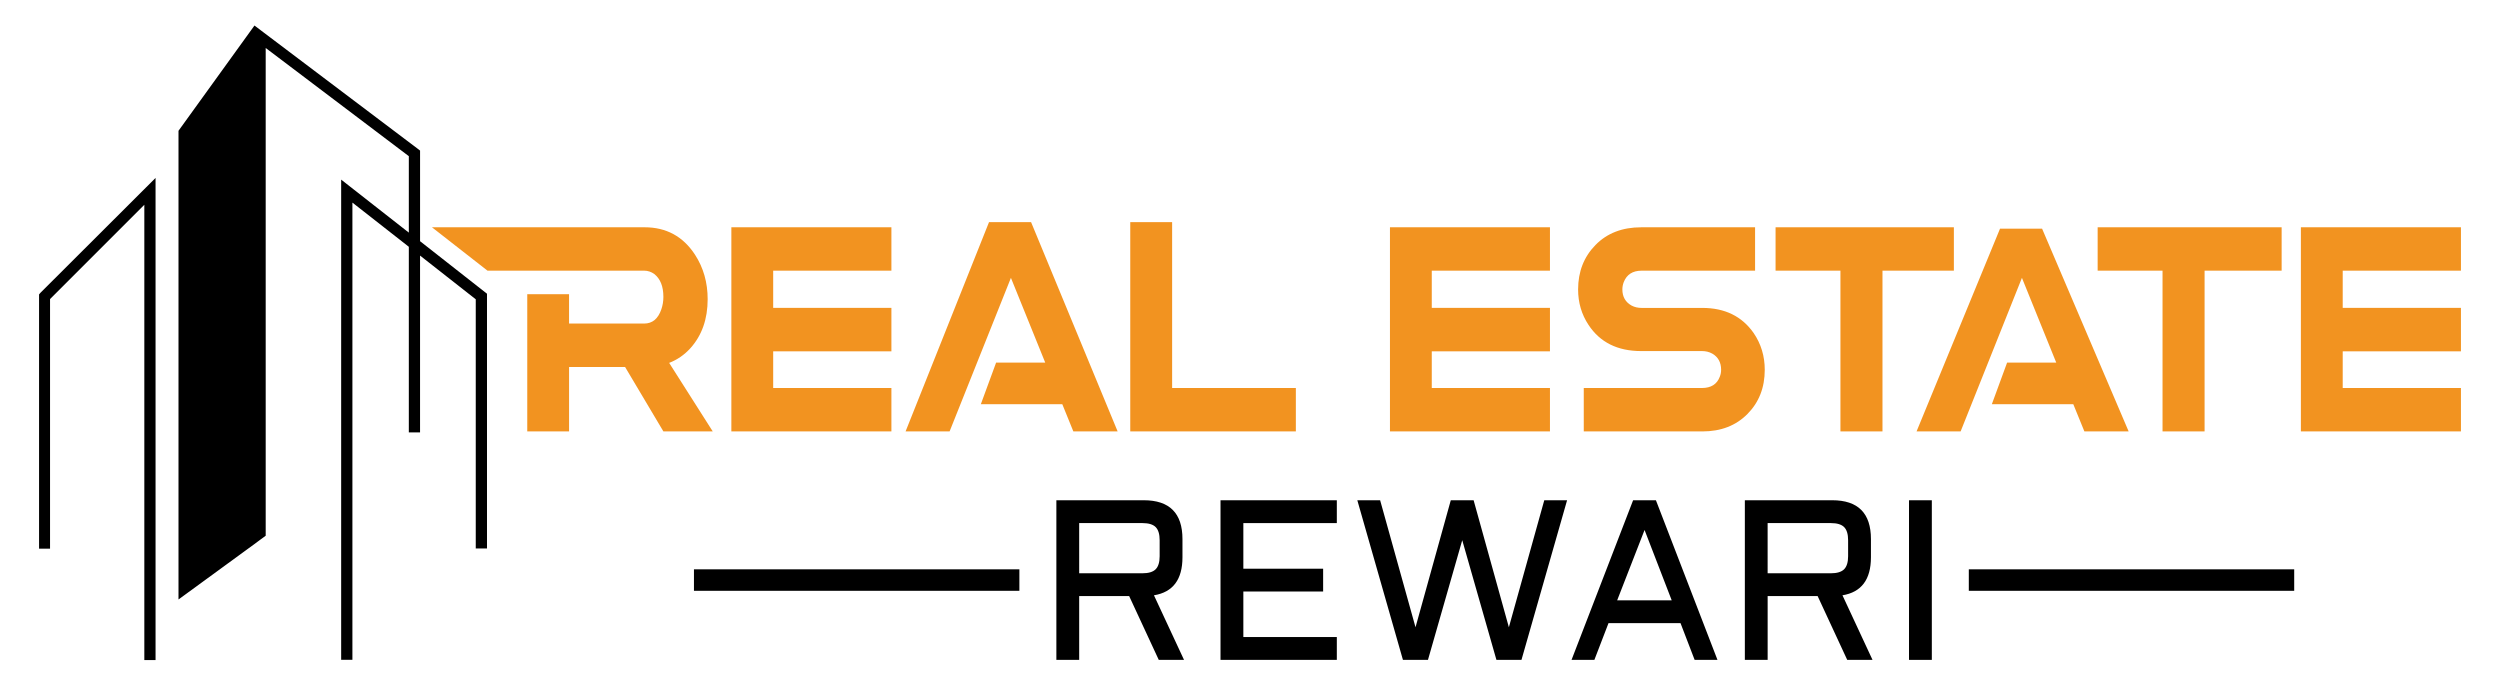
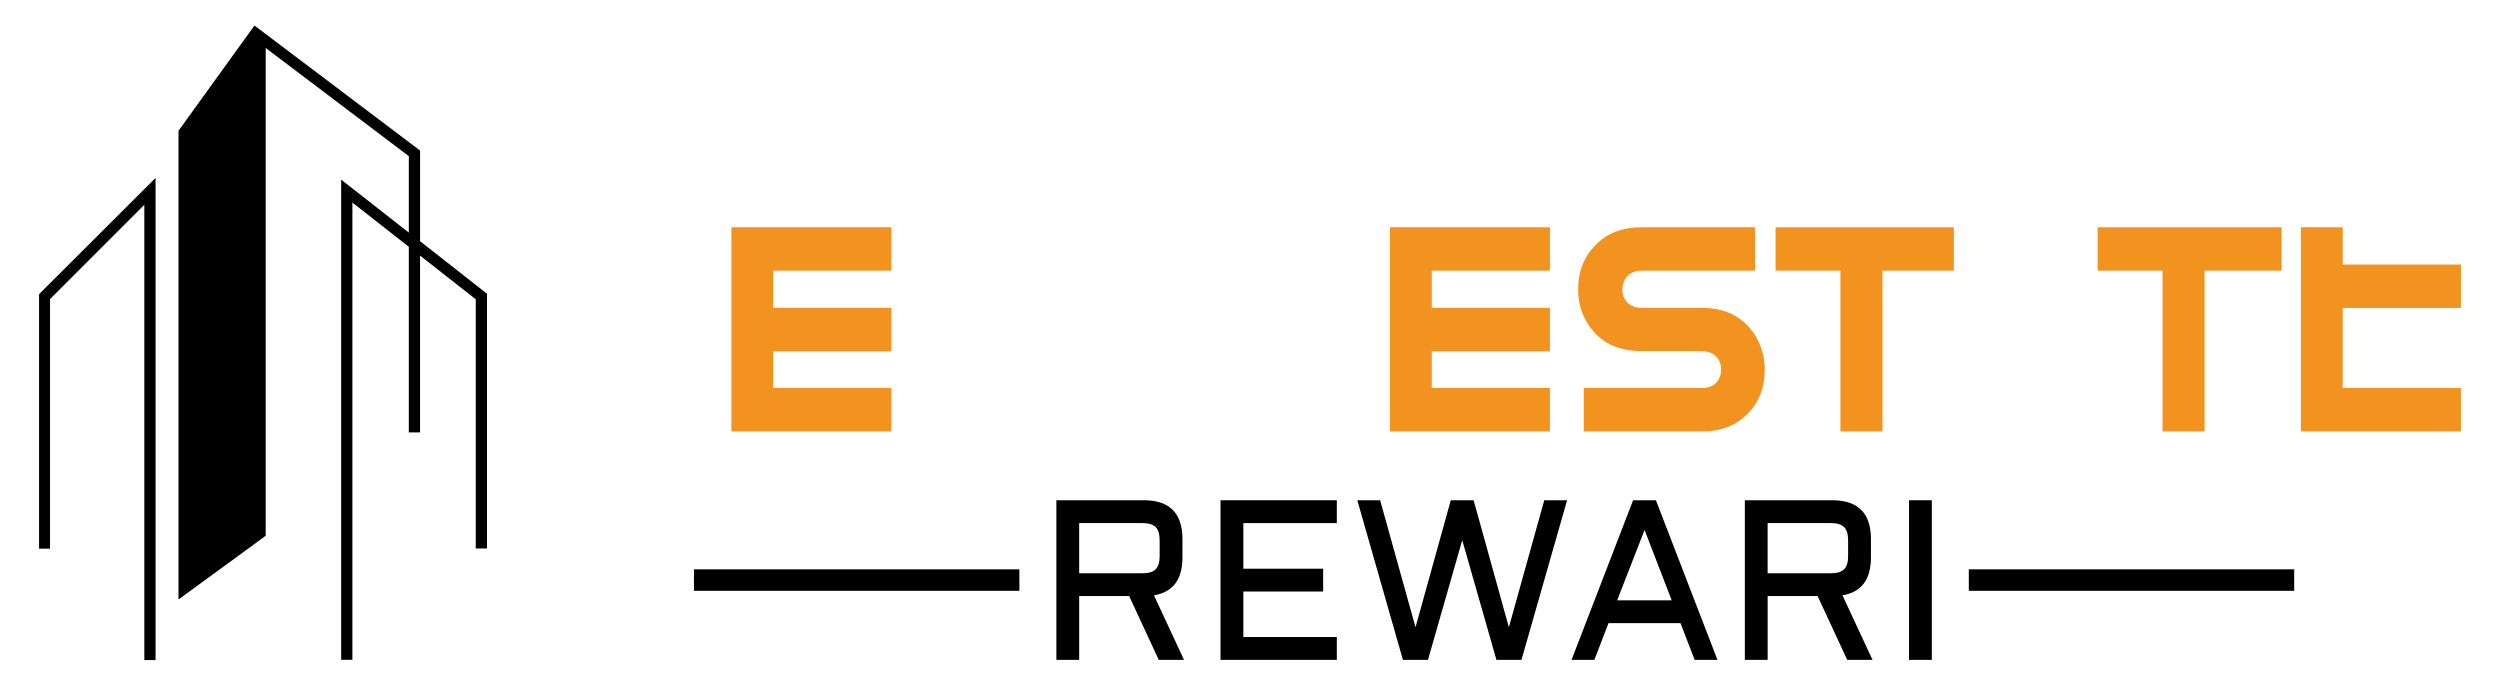
<svg xmlns="http://www.w3.org/2000/svg" version="1.1" id="Layer_1" x="0px" y="0px" width="150.125px" height="41.167px" viewBox="0 0 150.125 41.167" enable-background="new 0 0 150.125 41.167" xml:space="preserve">
  <g>
    <g>
      <g>
-         <path fill="#F29320" d="M31.661,17.665h2.511v1.765h4.508c0.495,0,0.842-0.287,1.036-0.863c0.081-0.238,0.12-0.484,0.12-0.74     c0-0.629-0.182-1.084-0.546-1.372c-0.186-0.134-0.39-0.202-0.61-0.202h-9.407l-3.334-2.605h12.767c1.305,0,2.314,0.55,3.031,1.65     c0.506,0.781,0.758,1.67,0.758,2.667c0,1.192-0.345,2.175-1.036,2.945c-0.364,0.4-0.79,0.694-1.276,0.881l2.617,4.115h-2.963     l-2.301-3.869h-3.363v3.869h-2.511V17.665z" />
        <path fill="#F29320" d="M46.43,21.097V23.3h7.099v2.606h-9.611V13.648h9.611v2.605H46.43v2.236h7.099v2.608H46.43z" />
-         <path fill="#F29320" d="M58.899,24.273l0.917-2.497h2.951l-2.061-5.091l-3.683,9.222H54.38l5.011-12.568h2.525l5.198,12.568     h-2.659l-0.664-1.634H58.899z" />
-         <path fill="#F29320" d="M67.871,13.339h2.515V23.3h7.43v2.606h-9.944V13.339z" />
      </g>
      <g>
        <path fill="#F29320" d="M85.978,21.097V23.3h7.097v2.606h-9.608V13.648h9.608v2.605h-7.097v2.236h7.097v2.608H85.978z" />
        <path fill="#F29320" d="M98.553,21.082c-1.419,0-2.474-0.525-3.163-1.573c-0.417-0.629-0.625-1.337-0.625-2.129     c0-1.069,0.349-1.958,1.044-2.668c0.693-0.709,1.61-1.063,2.744-1.063h6.839v2.605H98.58c-0.541,0-0.898,0.231-1.077,0.694     c-0.054,0.144-0.08,0.289-0.08,0.432c0,0.441,0.187,0.767,0.558,0.972c0.179,0.093,0.377,0.138,0.6,0.138h3.642     c1.356,0,2.384,0.505,3.085,1.511c0.442,0.648,0.665,1.384,0.665,2.205c0,1.07-0.346,1.953-1.038,2.653     c-0.691,0.699-1.595,1.048-2.712,1.048h-7.118V23.3h7.093c0.548,0,0.907-0.225,1.075-0.677c0.056-0.135,0.08-0.273,0.08-0.418     c0-0.441-0.177-0.766-0.531-0.971c-0.187-0.104-0.394-0.153-0.624-0.153H98.553z" />
        <path fill="#F29320" d="M106.623,16.253v-2.605h10.707v2.605h-4.287v9.653h-2.525v-9.653H106.623z" />
-         <path fill="#F29320" d="M119.61,24.273l0.916-2.497h2.952l-2.061-5.091l-3.682,9.222h-2.646l5.012-12.175h2.526l5.198,12.175     h-2.658l-0.666-1.634H119.61z" />
        <path fill="#F29320" d="M125.964,16.253v-2.605h11.048v2.605h-4.627v9.653h-2.525v-9.653H125.964z" />
-         <path fill="#F29320" d="M140.68,21.097V23.3h7.1v2.606h-9.612V13.648h9.612v2.605h-7.1v2.236h7.1v2.608H140.68z" />
+         <path fill="#F29320" d="M140.68,21.097V23.3h7.1v2.606h-9.612V13.648h9.612h-7.1v2.236h7.1v2.608H140.68z" />
      </g>
    </g>
    <g>
      <g>
        <path d="M71.007,33.462c0,1.337-0.57,2.099-1.712,2.286l1.805,3.877h-1.517l-1.777-3.83h-3.001v3.83h-1.37v-9.585h5.246     c1.551,0,2.326,0.778,2.326,2.333V33.462z M64.805,34.425h3.803c0.366,0,0.629-0.08,0.789-0.241s0.24-0.424,0.24-0.788V32.44     c0-0.365-0.08-0.629-0.24-0.789s-0.423-0.239-0.789-0.239h-3.803V34.425z" />
        <path d="M73.292,30.041h6.984v1.371h-5.613v2.739h4.791v1.369h-4.791v2.734h5.613v1.371h-6.984V30.041z" />
        <path d="M84.246,39.625l-2.739-9.585h1.37l2.125,7.627l2.118-7.627h1.371l2.117,7.627l2.126-7.627h1.37l-2.739,9.585h-1.504     l-2.053-7.186l-2.058,7.186H84.246z" />
        <path d="M99.438,30.041l3.696,9.585h-1.371l-0.848-2.207h-4.324l-0.849,2.207h-1.371l3.697-9.585H99.438z M97.111,36.049h3.275     l-1.63-4.224L97.111,36.049z" />
        <path d="M112.35,33.462c0,1.337-0.571,2.099-1.71,2.286l1.804,3.877h-1.519l-1.776-3.83h-3.002v3.83h-1.369v-9.585h5.247     c1.551,0,2.325,0.778,2.325,2.333V33.462z M106.146,34.425h3.804c0.364,0,0.627-0.08,0.789-0.241     c0.16-0.161,0.24-0.424,0.24-0.788V32.44c0-0.365-0.08-0.629-0.24-0.789c-0.162-0.16-0.425-0.239-0.789-0.239h-3.804V34.425z" />
        <path d="M116.006,30.041v9.585h-1.37v-9.585H116.006z" />
      </g>
      <rect x="118.227" y="34.188" width="19.54" height="1.29" />
      <rect x="41.672" y="34.188" width="19.542" height="1.29" />
    </g>
    <g>
      <polygon points="2.346,32.948 2.346,17.813 2.346,17.68 2.434,17.577 8.769,11.256 9.341,10.684 9.341,11.491 9.341,39.635     8.667,39.635 8.667,12.297 3.005,17.959 3.005,32.948   " />
      <path d="M28.569,32.948V17.973l-3.345-2.625v10.619h-0.117h-0.22H24.55V15.362V14.82l-3.388-2.654v16.881v10.311v0.264h-0.338    h-0.337V29.56V11.476v-0.69l0.543,0.426l3.52,2.757V9.378l-8.595-6.497V32.17l-0.337,0.248l-0.337,0.25l-4.562,3.33V7.854    l4.562-6.321l0.543,0.411l9.269,6.996l0.132,0.103v0.162v5.279l3.887,3.051l0.132,0.103v0.162v15.135h-0.117h-0.22h-0.337V32.948z    " />
    </g>
  </g>
</svg>